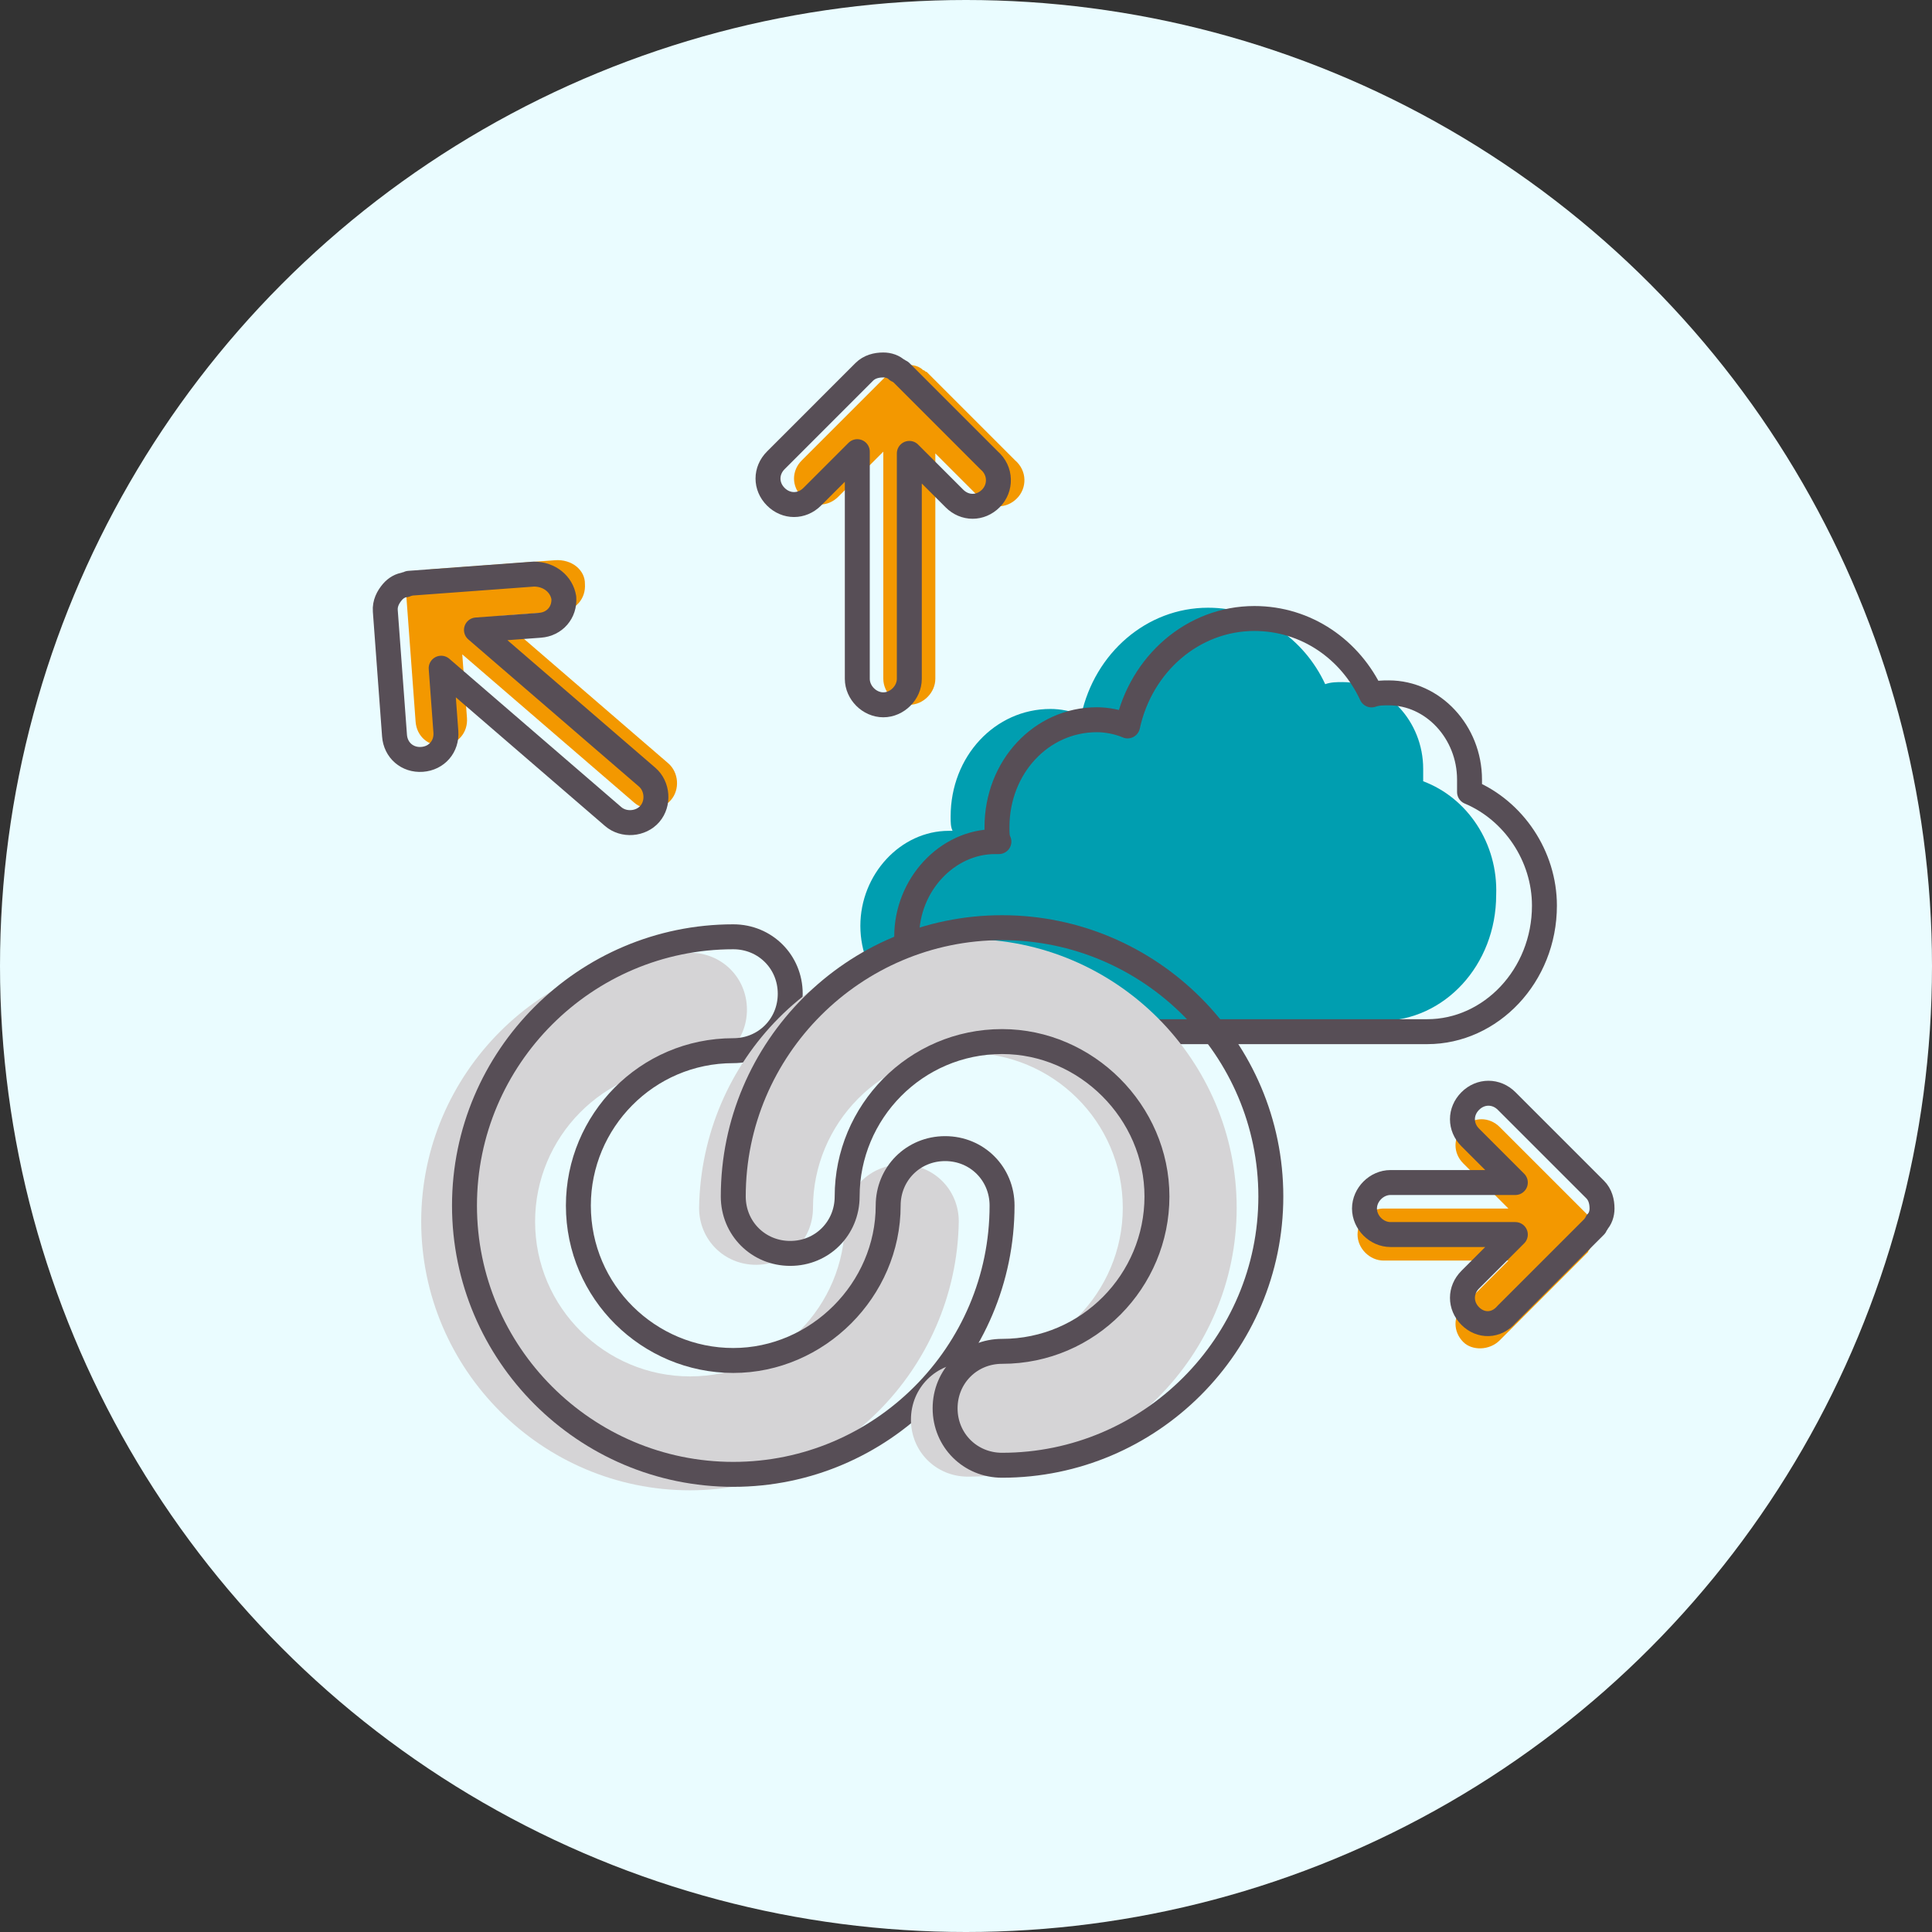
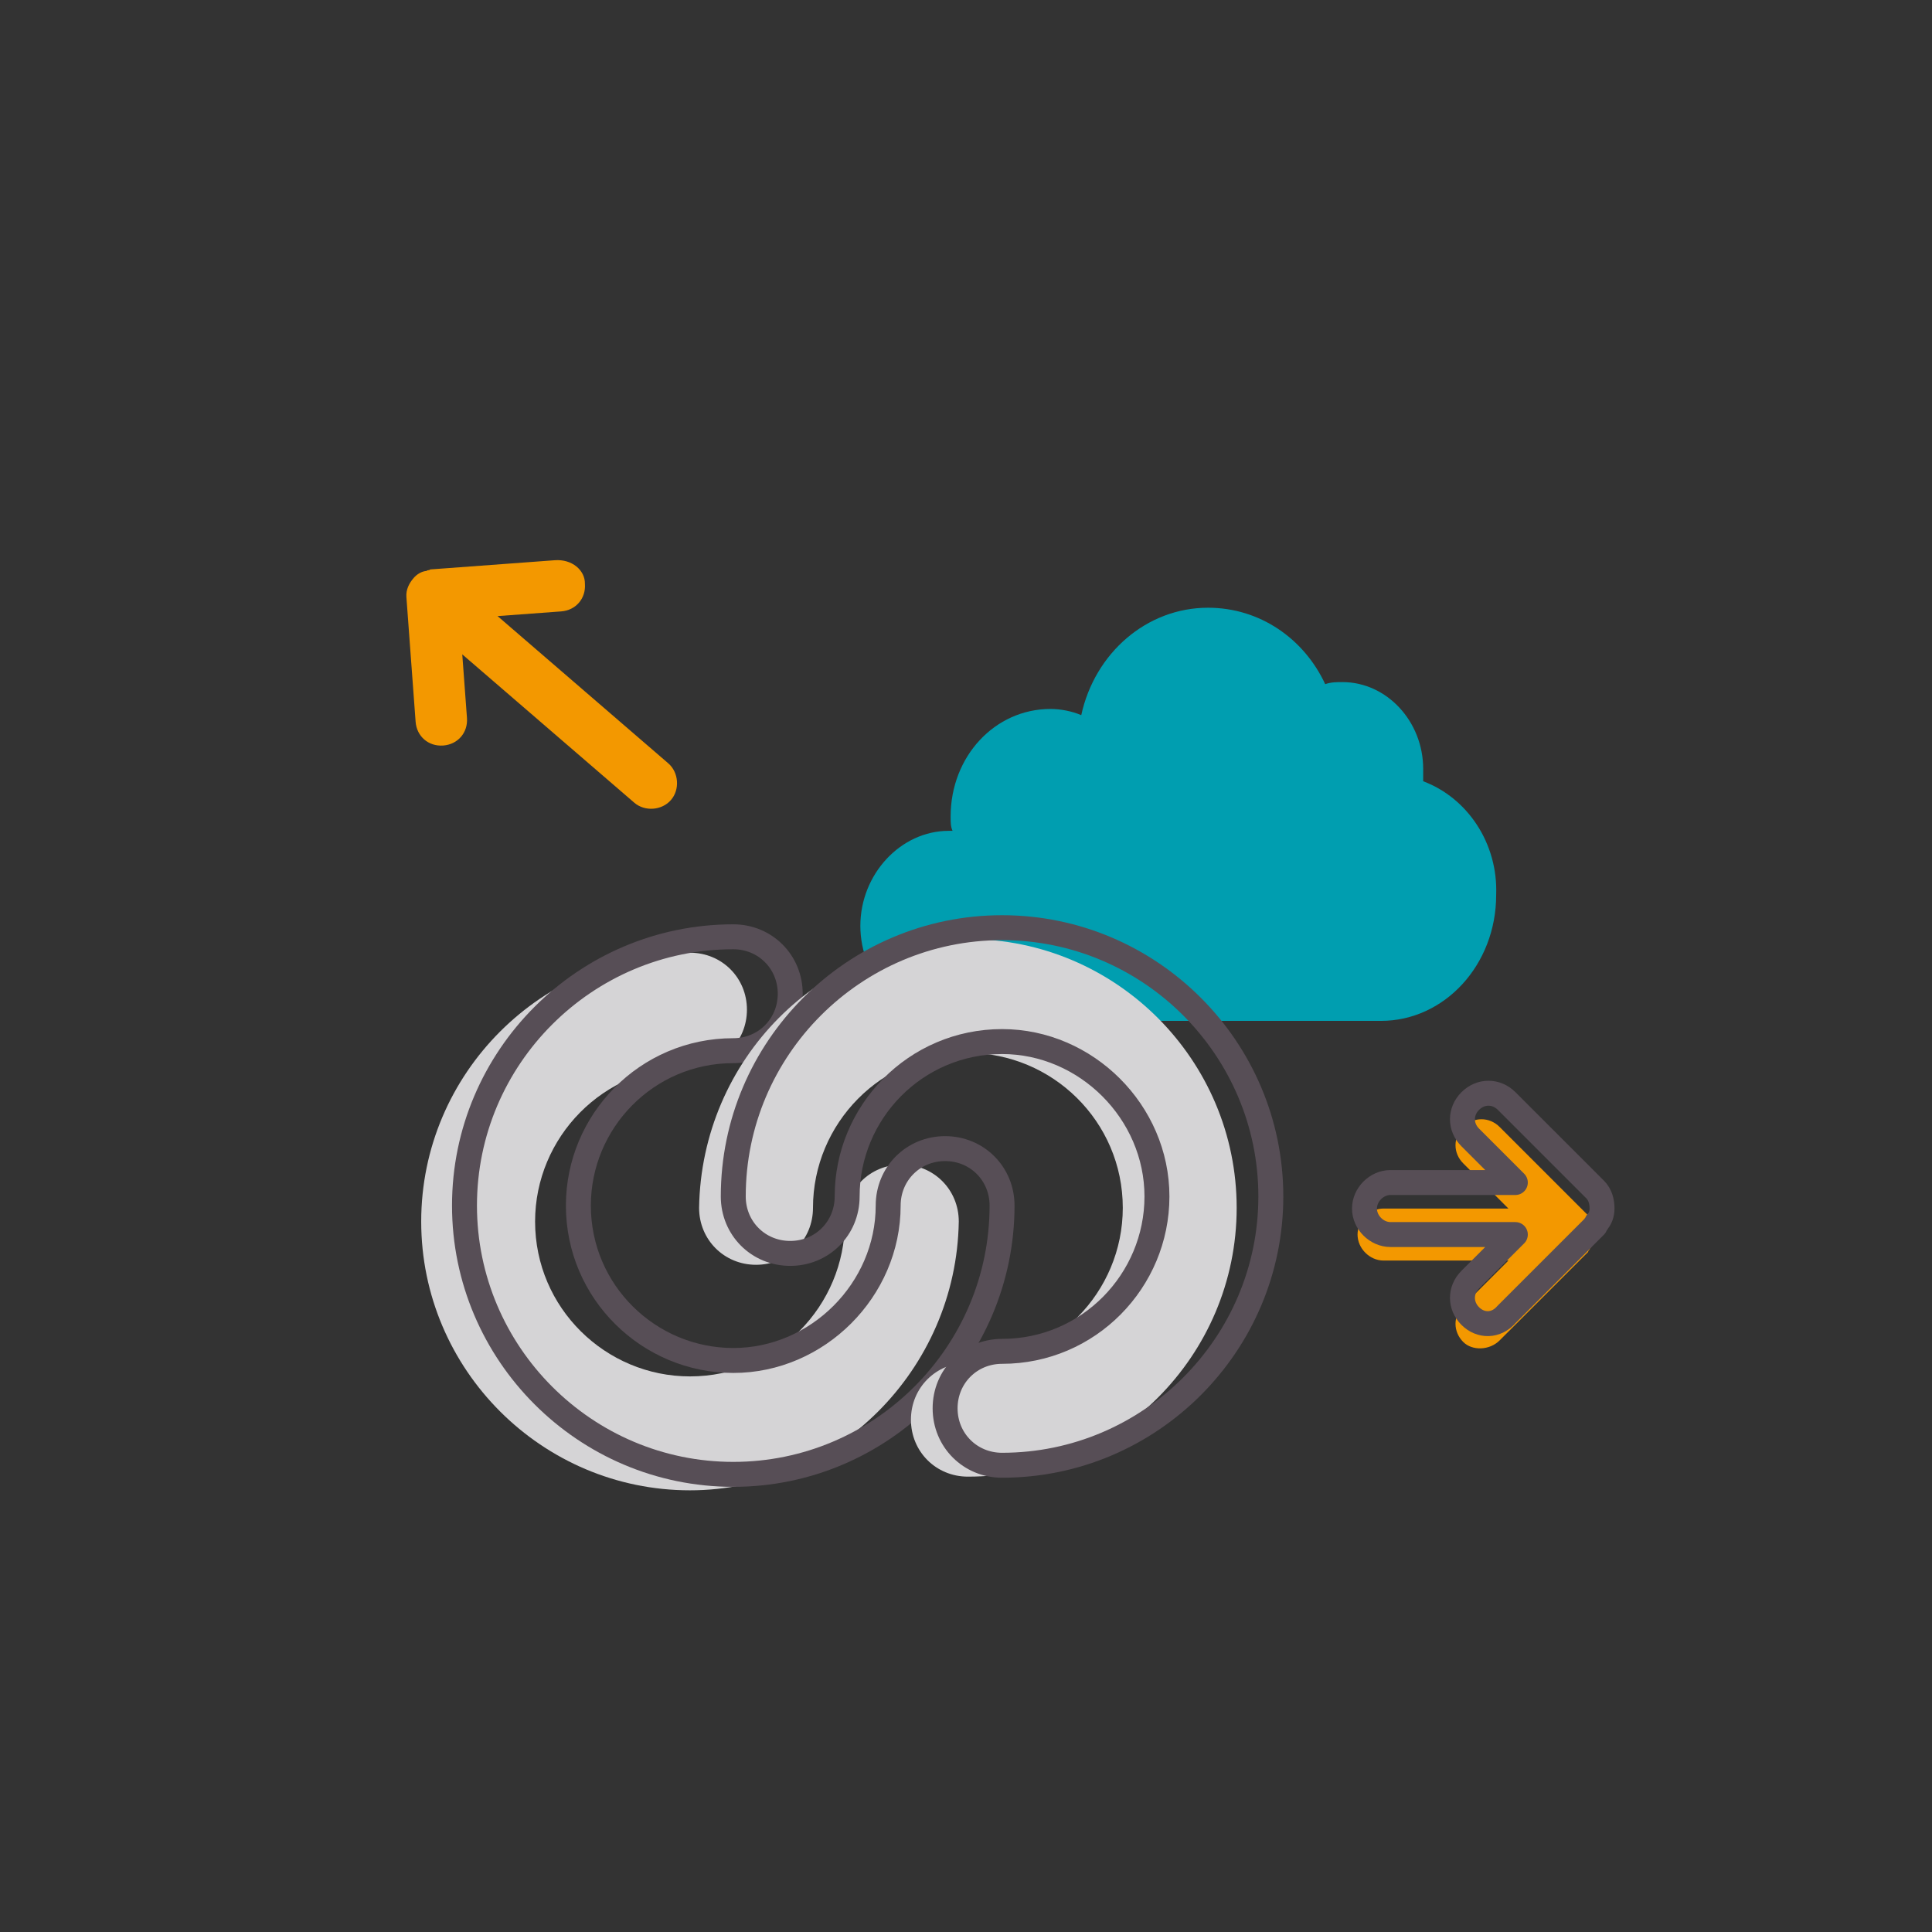
<svg xmlns="http://www.w3.org/2000/svg" width="134" height="134" viewBox="0 0 134 134" fill="none">
  <rect x="0" y="0" width="134" height="134" fill="#333333" stroke="none" />
-   <circle cx="67" cy="67" r="67" fill="#EAFCFF" />
  <path d="M98.709 54.187C98.709 53.9 98.709 53.613 98.709 53.327C98.709 50.031 96.178 47.309 93.113 47.309C92.714 47.309 92.314 47.309 91.914 47.453C90.449 44.3 87.385 42.151 83.787 42.151C79.524 42.151 75.927 45.303 74.994 49.602C74.328 49.315 73.528 49.172 72.862 49.172C68.999 49.172 65.935 52.467 65.935 56.623C65.935 57.052 65.935 57.339 66.068 57.625C65.935 57.625 65.935 57.625 65.801 57.625C62.471 57.625 59.673 60.634 59.673 64.216C59.673 67.798 62.471 70.807 65.801 70.807H95.778C100.174 70.807 103.772 66.939 103.772 62.067C103.905 58.485 101.773 55.333 98.709 54.187Z" fill="#009EB0" />
-   <path d="M101.924 54.934C101.924 54.647 101.924 54.361 101.924 54.074C101.924 50.779 99.392 48.056 96.328 48.056C95.928 48.056 95.528 48.056 95.129 48.199C93.663 45.047 90.599 42.898 87.002 42.898C82.738 42.898 79.141 46.05 78.208 50.349C77.542 50.062 76.743 49.919 76.077 49.919C72.214 49.919 69.149 53.214 69.149 57.369C69.149 57.799 69.149 58.086 69.282 58.372C69.149 58.372 69.149 58.372 69.016 58.372C65.685 58.372 62.887 61.382 62.887 64.964C62.887 68.546 65.685 71.555 69.016 71.555H98.992C103.389 71.555 107.119 67.686 107.119 62.814C107.119 59.376 104.988 56.223 101.924 54.934Z" stroke="#574E56" stroke-width="1.73" stroke-miterlimit="10" stroke-linecap="round" stroke-linejoin="round" />
  <path d="M47.856 103.365C37.587 103.365 29.214 94.992 29.214 84.722C29.214 74.453 37.587 66.079 47.856 66.079C50.068 66.079 51.806 67.817 51.806 70.029C51.806 72.241 50.068 73.979 47.856 73.979C41.853 73.979 37.113 78.877 37.113 84.722C37.113 90.726 42.011 95.465 47.856 95.465C53.86 95.465 58.6 90.568 58.6 84.722C58.6 82.51 60.338 80.773 62.55 80.773C64.761 80.773 66.499 82.51 66.499 84.722C66.341 94.992 57.968 103.365 47.856 103.365Z" fill="#D5D4D6" />
  <path d="M50.859 102.259C40.589 102.259 32.216 93.885 32.216 83.616C32.216 73.347 40.589 64.974 50.859 64.974C53.071 64.974 54.809 66.712 54.809 68.923C54.809 71.135 53.071 72.873 50.859 72.873C44.855 72.873 40.115 77.77 40.115 83.616C40.115 89.62 45.013 94.36 50.859 94.36C56.704 94.36 61.602 89.462 61.602 83.616C61.602 81.404 63.34 79.666 65.552 79.666C67.764 79.666 69.501 81.404 69.501 83.616C69.501 93.885 61.128 102.259 50.859 102.259Z" stroke="#574E56" stroke-width="1.73" stroke-miterlimit="10" />
  <path d="M67.131 65.132C77.4 65.132 85.773 73.505 85.773 83.774C85.773 94.043 77.4 102.417 67.131 102.417C64.919 102.417 63.181 100.679 63.181 98.467C63.181 96.255 64.919 94.517 67.131 94.517C73.134 94.517 77.874 89.62 77.874 83.774C77.874 77.771 72.976 73.031 67.131 73.031C61.127 73.031 56.387 77.929 56.387 83.774C56.387 85.986 54.65 87.724 52.438 87.724C50.226 87.724 48.488 85.986 48.488 83.774C48.646 73.505 56.861 65.132 67.131 65.132Z" fill="#D5D4D6" />
  <path d="M69.501 64.342C79.77 64.342 88.143 72.715 88.143 82.984C88.143 93.254 79.77 101.627 69.501 101.627C67.289 101.627 65.551 99.889 65.551 97.677C65.551 95.465 67.289 93.727 69.501 93.727C75.504 93.727 80.244 88.83 80.244 82.984C80.244 77.139 75.346 72.241 69.501 72.241C63.497 72.241 58.757 77.139 58.757 82.984C58.757 85.196 57.02 86.934 54.808 86.934C52.596 86.934 50.858 85.196 50.858 82.984C50.858 72.715 59.231 64.342 69.501 64.342Z" stroke="#574E56" stroke-width="1.73" stroke-miterlimit="10" />
-   <path d="M70.526 34.574C69.804 35.296 68.722 35.296 68 34.574L64.873 31.447V47.081C64.873 48.043 64.031 48.885 63.069 48.885C62.107 48.885 61.265 48.043 61.265 47.081V31.327L58.139 34.454C57.417 35.175 56.335 35.175 55.613 34.454C54.891 33.732 54.891 32.65 55.613 31.928L61.747 25.794C62.107 25.434 62.588 25.313 63.069 25.313C63.43 25.313 63.791 25.434 64.031 25.675C64.152 25.675 64.152 25.794 64.272 25.794L70.406 31.928C71.247 32.65 71.247 33.852 70.526 34.574Z" fill="#F39800" />
-   <path d="M68.721 34.574C67.999 35.296 66.917 35.296 66.196 34.574L63.069 31.447V47.081C63.069 48.043 62.227 48.885 61.265 48.885C60.303 48.885 59.461 48.043 59.461 47.081V31.327L56.334 34.454C55.613 35.175 54.53 35.175 53.809 34.454C53.087 33.732 53.087 32.65 53.809 31.928L59.942 25.794C60.303 25.434 60.784 25.313 61.265 25.313C61.626 25.313 61.986 25.433 62.227 25.674C62.347 25.674 62.347 25.794 62.468 25.794L68.601 31.928C69.443 32.65 69.443 33.852 68.721 34.574Z" stroke="#574E56" stroke-width="1.73" stroke-miterlimit="10" stroke-linecap="round" stroke-linejoin="round" />
  <path d="M40.569 40.493C40.645 41.511 39.938 42.331 38.92 42.406L34.51 42.731L46.349 52.942C47.078 53.571 47.166 54.758 46.537 55.486C45.909 56.215 44.722 56.303 43.993 55.674L32.062 45.385L32.388 49.795C32.463 50.813 31.756 51.633 30.739 51.708C29.721 51.783 28.901 51.076 28.826 50.058L28.187 41.408C28.149 40.899 28.373 40.456 28.687 40.092C28.922 39.819 29.249 39.624 29.588 39.599C29.667 39.508 29.758 39.586 29.837 39.495L38.487 38.856C39.675 38.769 40.585 39.554 40.569 40.493Z" fill="#F39800" />
-   <path d="M39.105 41.454C39.181 42.472 38.474 43.292 37.456 43.367L33.046 43.693L44.886 53.903C45.614 54.532 45.702 55.719 45.074 56.448C44.445 57.176 43.258 57.264 42.529 56.636L30.599 46.346L30.925 50.757C31 51.774 30.293 52.594 29.275 52.669C28.257 52.744 27.438 52.037 27.363 51.02L26.724 42.369C26.686 41.86 26.909 41.417 27.223 41.053C27.459 40.78 27.785 40.585 28.125 40.56C28.203 40.469 28.294 40.547 28.373 40.456L37.023 39.818C38.132 39.821 38.952 40.528 39.105 41.454Z" stroke="#574E56" stroke-width="1.73" stroke-miterlimit="10" stroke-linecap="round" stroke-linejoin="round" />
  <path d="M101.493 93.083C100.771 92.361 100.771 91.279 101.493 90.557L104.62 87.43H95.961C94.999 87.43 94.157 86.588 94.157 85.626C94.157 84.664 94.999 83.822 95.961 83.822H104.62L101.493 80.695C100.771 79.974 100.771 78.891 101.493 78.17C102.215 77.448 103.297 77.448 104.018 78.17L110.152 84.303C110.513 84.664 110.633 85.145 110.633 85.626C110.633 85.987 110.513 86.347 110.272 86.588C110.272 86.708 110.152 86.709 110.152 86.829L104.018 92.962C103.297 93.684 102.094 93.684 101.493 93.083Z" fill="#F39800" />
  <path d="M101.974 91.279C101.252 90.557 101.252 89.475 101.974 88.753L105.101 85.626H96.441C95.479 85.626 94.638 84.784 94.638 83.822C94.638 82.86 95.479 82.018 96.441 82.018H105.101L101.974 78.891C101.252 78.17 101.252 77.087 101.974 76.366C102.695 75.644 103.778 75.644 104.499 76.366L110.633 82.499C110.993 82.86 111.114 83.341 111.114 83.822C111.114 84.183 110.994 84.544 110.753 84.784C110.753 84.904 110.633 84.905 110.633 85.025L104.499 91.158C103.778 92 102.695 92 101.974 91.279Z" stroke="#574E56" stroke-width="1.73" stroke-miterlimit="10" stroke-linecap="round" stroke-linejoin="round" />
</svg>